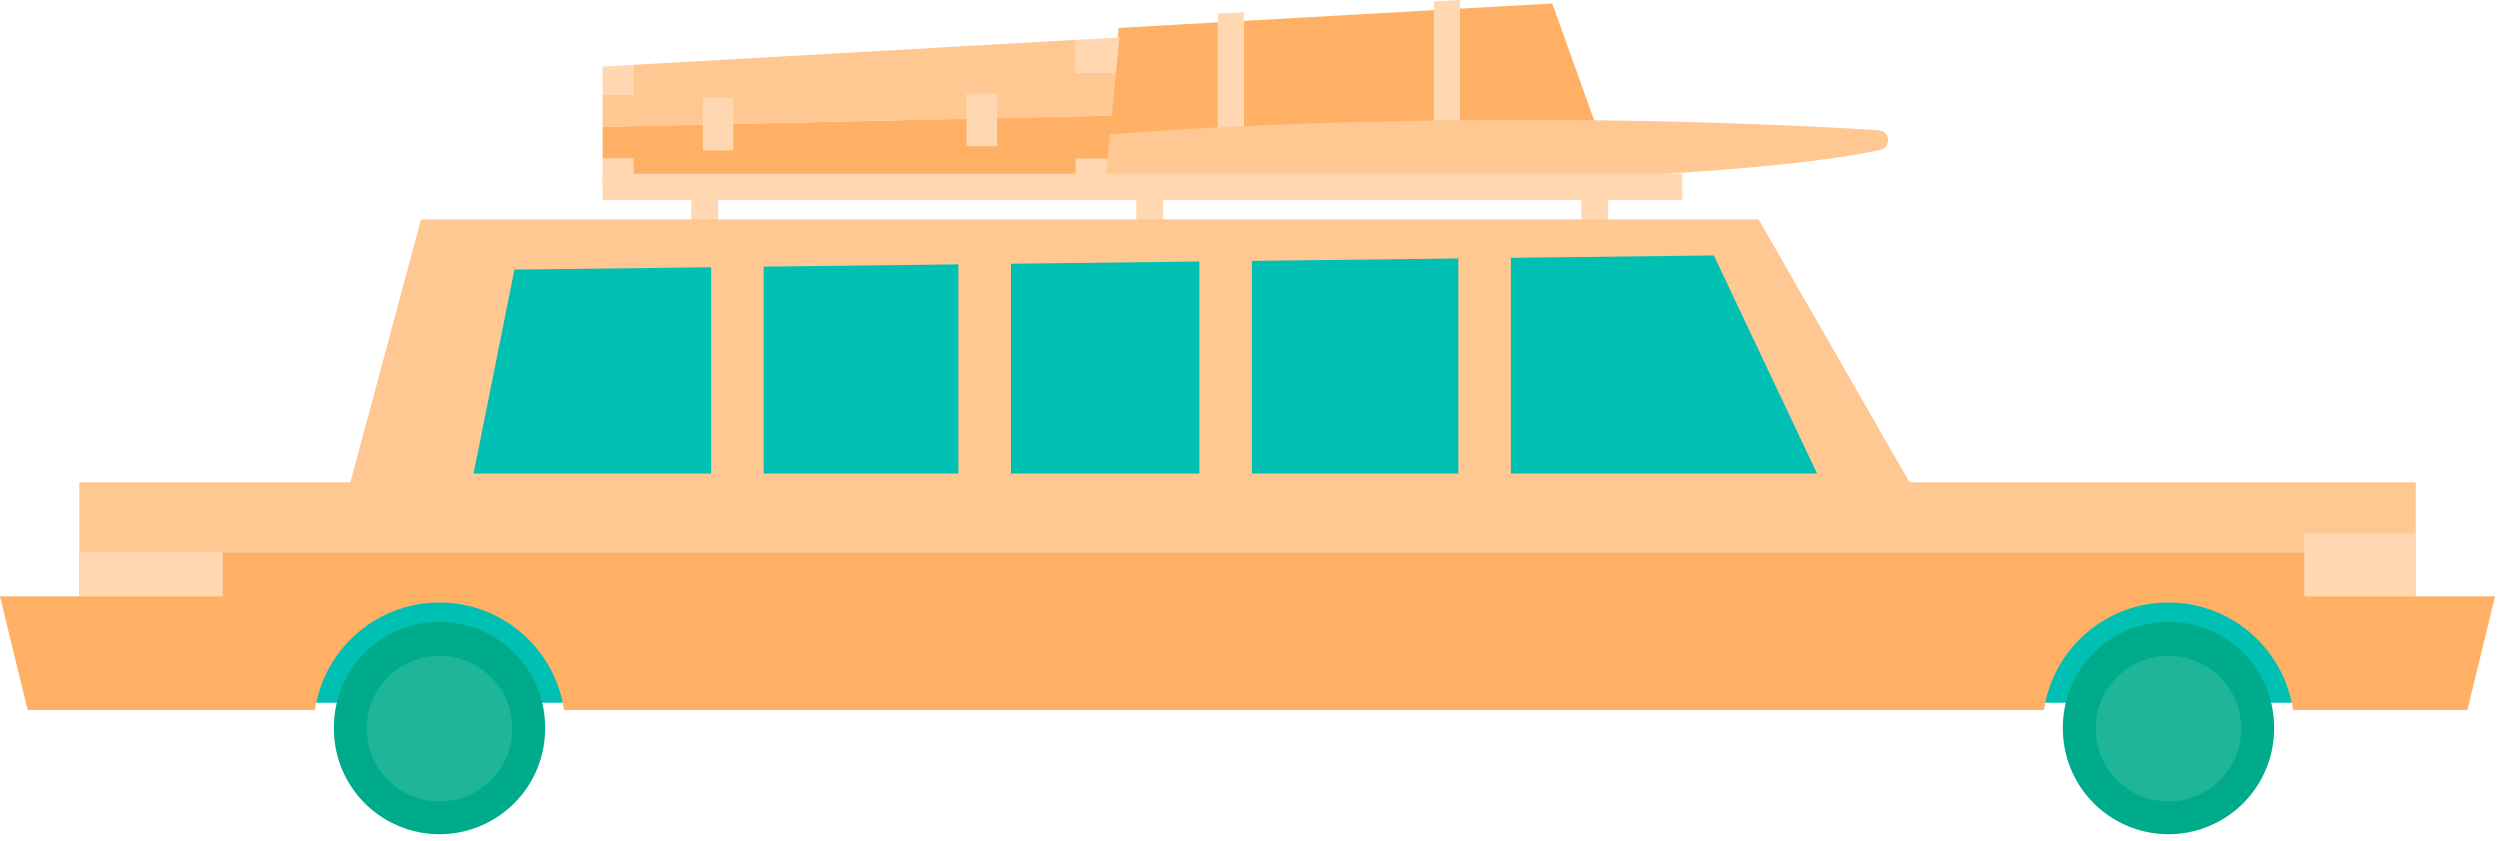
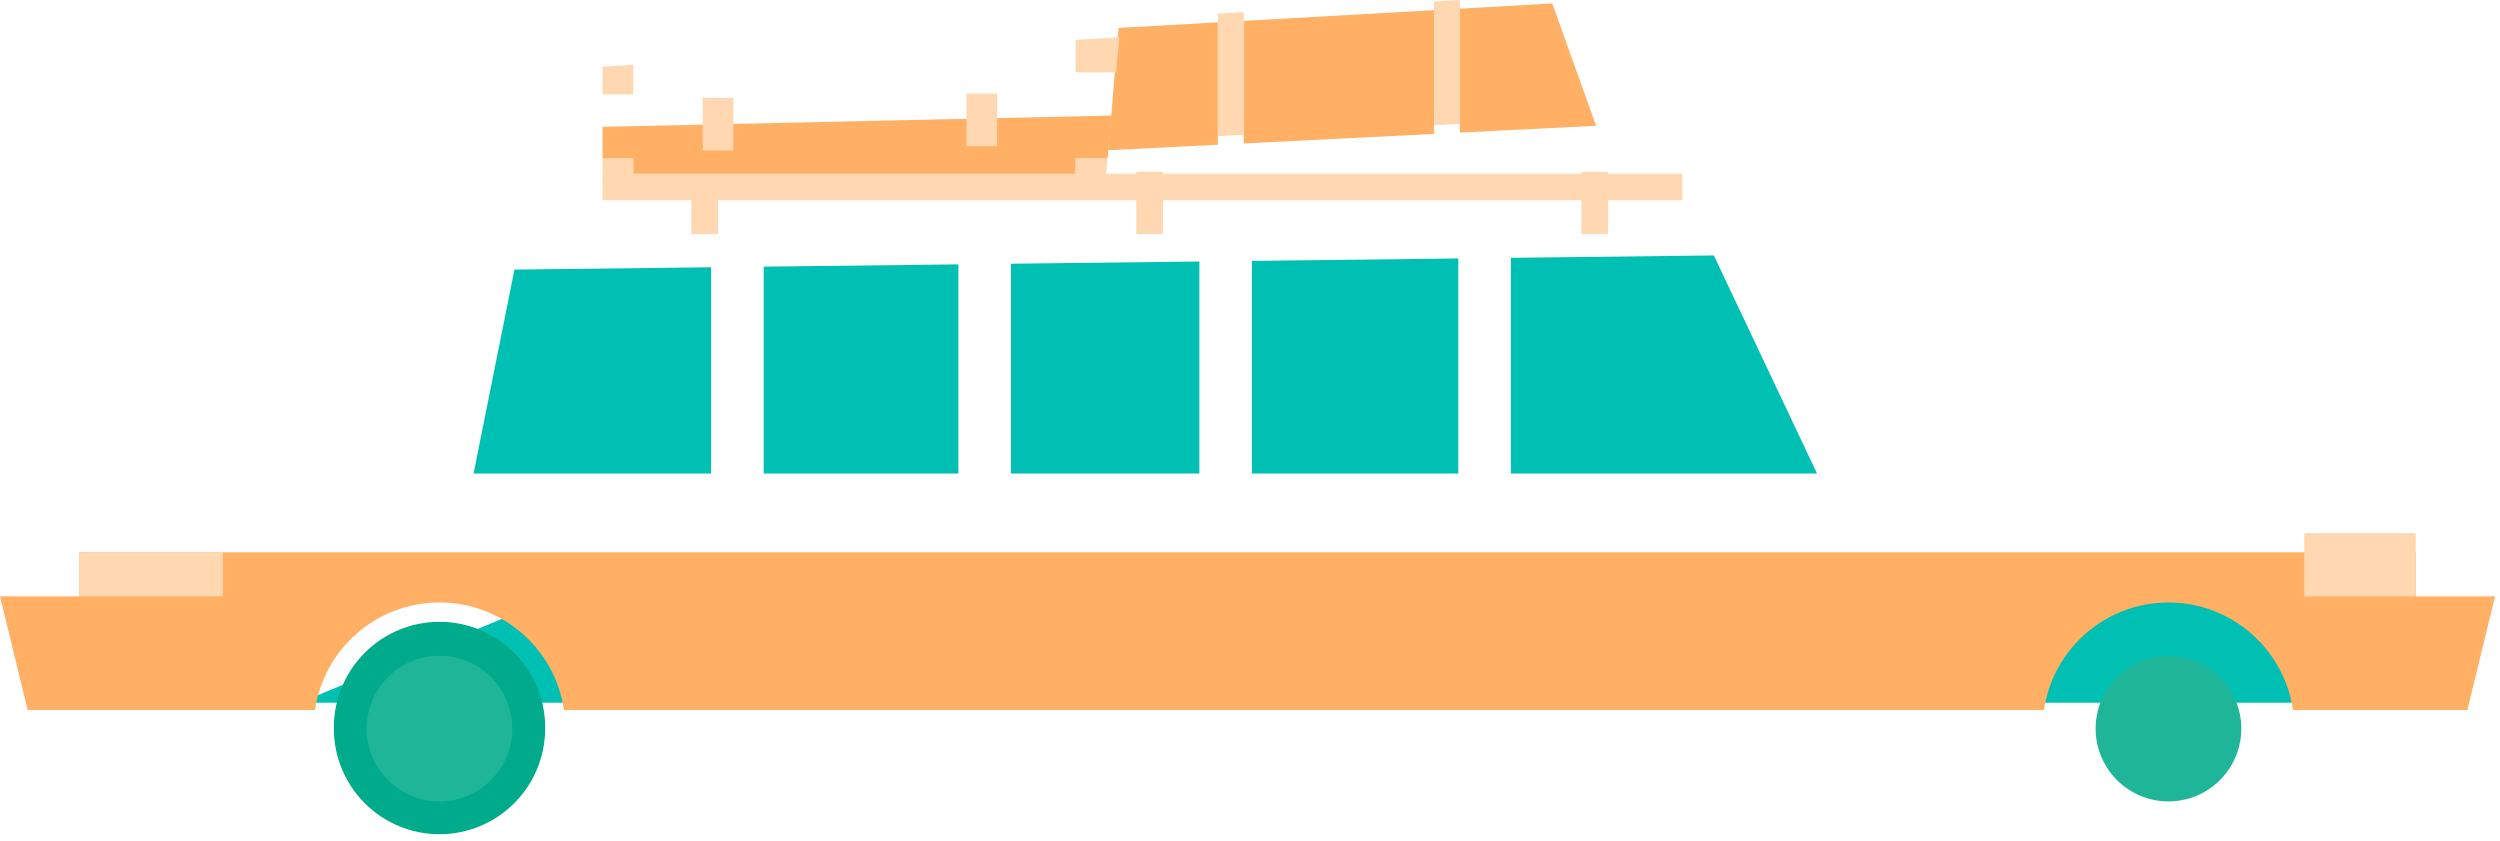
<svg xmlns="http://www.w3.org/2000/svg" width="214" height="72" viewBox="0 0 214 72">
  <g fill="none" fill-rule="evenodd">
    <path fill="#FFB064" d="M106.467 1.786v10.493l16.282-.817V.868zM124.967.742V11.35l11.658-.585L132.874.296zM95.75 2.39l-.876 10.47 9.375-.47V1.911z" />
    <path fill="#FFD7B0" d="M104.25 1.169v10.479l2.217-.111V1.043zM124.967 0l-2.218.125V10.72l2.218-.112zM59.174 20.032h2.291v-5.325h-2.291zM97.271 20.032h2.291v-5.325h-2.291zM135.367 20.032h2.291v-5.325h-2.291z" />
-     <path fill="#00C0B4" d="M25.647 60.153H51.58v-10.75H25.647z" />
+     <path fill="#00C0B4" d="M25.647 60.153H51.58v-10.75z" />
    <path fill="#00AB8B" d="M46.663 62.366a9.042 9.042 0 1 0-18.083 0 9.041 9.041 0 1 0 18.083 0" />
    <path fill="#1EB599" d="M43.854 62.366a6.233 6.233 0 1 0-12.466 0 6.233 6.233 0 0 0 12.466 0" />
    <path fill="#00C0B4" d="M172.397 60.153h25.933v-10.75h-25.933z" />
-     <path fill="#00AB8B" d="M194.663 62.366a9.042 9.042 0 1 0-18.083 0 9.041 9.041 0 1 0 18.083 0" />
    <path fill="#1EB599" d="M191.854 62.366a6.233 6.233 0 1 0-12.466 0 6.233 6.233 0 0 0 12.466 0" />
-     <path fill="#FFC791" d="M206.788 41.282h-43.333l-12.917-22.5h-114.5l-6.042 22.5H6.788v6h200z" />
    <path fill="#FFB064" d="M0 51.048l2.368 9.734h24.591c.768-5.207 5.242-9.208 10.662-9.208 5.421 0 9.895 4.001 10.663 9.208h126.675c.768-5.207 5.242-9.208 10.662-9.208 5.421 0 9.895 4.001 10.663 9.208h14.924l2.368-9.734h-6.788v-3.766h-200v3.766H0z" />
    <path fill="#FFD7B0" d="M197.245 51.048h9.543v-5.406h-9.543zM6.788 51.048h12.277v-3.767H6.788z" />
    <path fill="#00C0B4" d="M155.538 40.532l-8.833-18.666-17.373.204v18.462zM107.166 22.332v18.2h17.667V22.125zM86.538 22.575v17.958h16.128V22.385zM44.038 23.076l-3.5 17.457h20.333V22.878zM65.371 22.825v17.707h16.667V22.63z" />
-     <path fill="#FFC791" d="M86.746 12.324c14.844-1.9 46.61-2.897 74.076-1.171.988.062 1.09 1.47.122 1.679-8.724 1.88-27.38 2.713-45.448 3.008-22 .359-30.25 0-30.25 0l1.5-3.516zM95.533 6.199H92.08V3.411l-37.875 2.14v2.523H51.58v2.783l43.588-.966z" />
    <path fill="#FFB064" d="M51.58 10.857v2.717h2.625v2.266H92.08v-2.266h2.724l.364-3.683z" />
    <path fill="#FFD7B0" d="M54.205 5.55L51.58 5.7v2.375h2.625zM51.58 15.84h2.625v-2.265H51.58zM95.533 6.199l.297-3-3.75.212v2.788zM92.08 15.84h2.5l.224-2.266H92.08zM60.154 12.877h2.622V8.372h-2.622zM82.732 12.514h2.622V8.011h-2.622z" />
    <path fill="#FFD7B0" d="M51.579 17.133h92.428v-2.266H51.579z" />
  </g>
</svg>